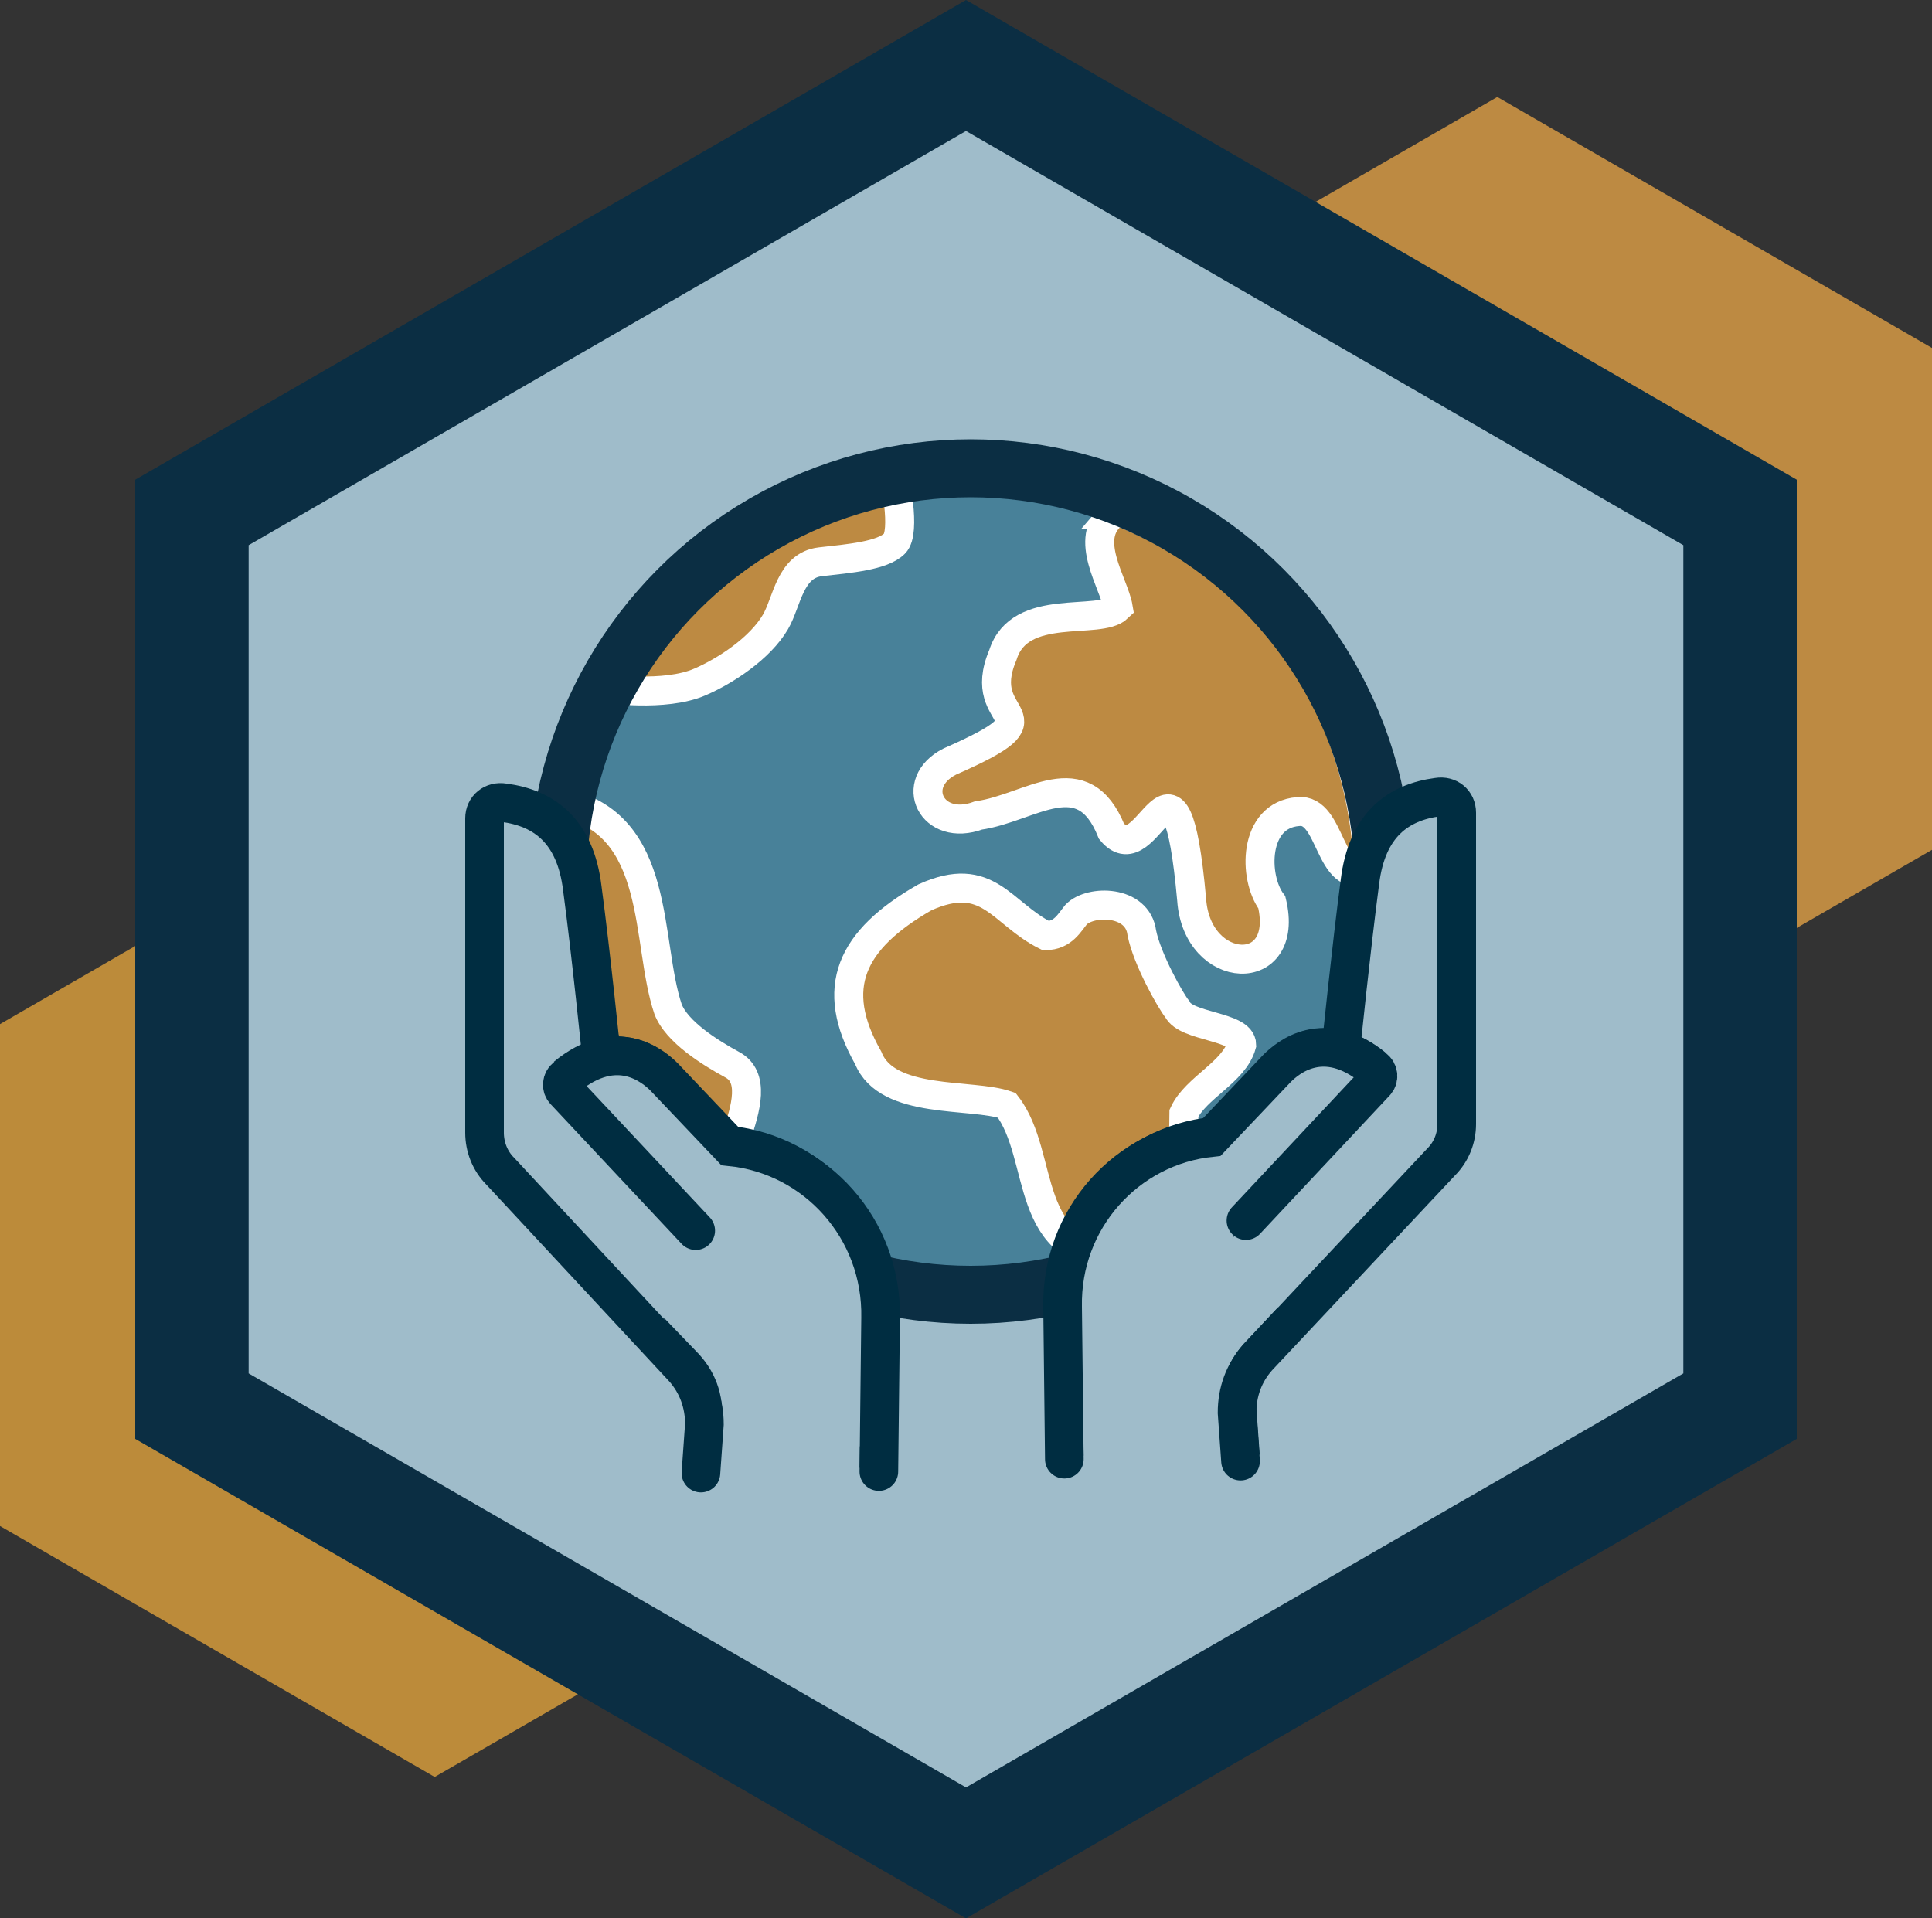
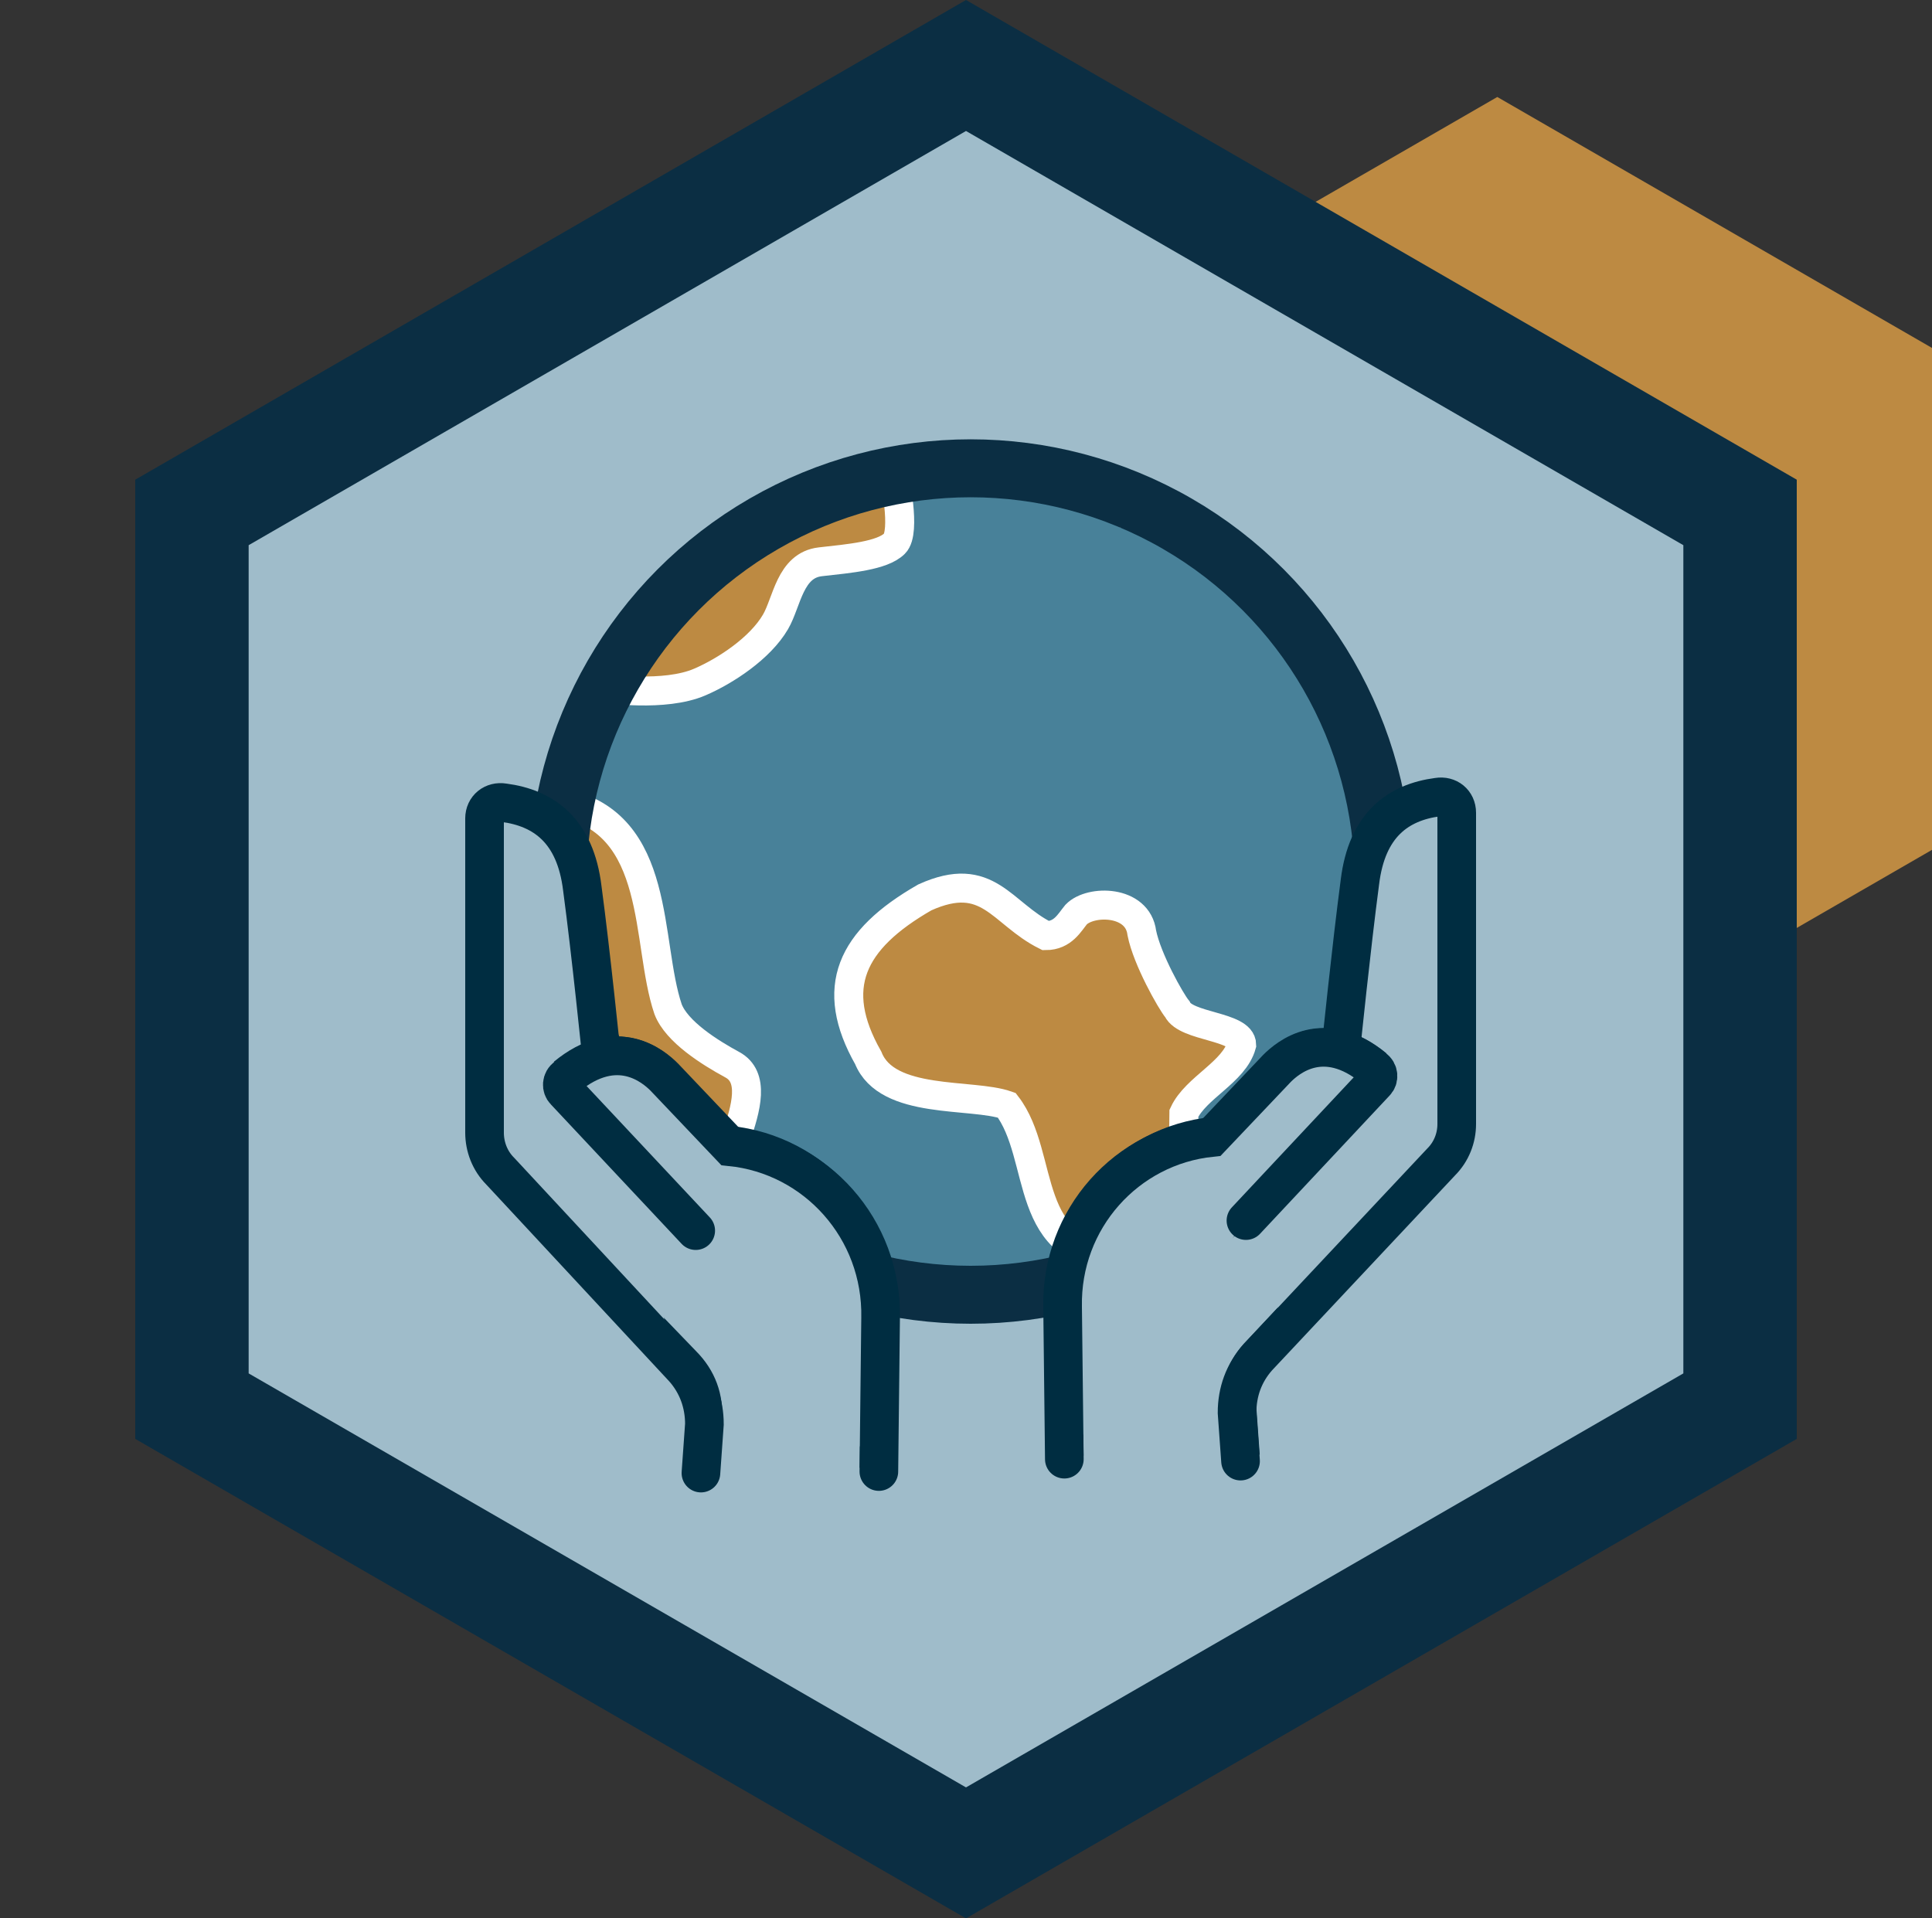
<svg xmlns="http://www.w3.org/2000/svg" viewBox="0 0 100 99.3">
  <rect x="0" y="0" width="100" height="99.3" fill="#333333" stroke="none" />
  <defs>
    <style>
      .cls-1 {
        fill: #488199;
      }

      .cls-2 {
        stroke: #0b2e43;
        stroke-width: 3px;
      }

      .cls-2, .cls-3, .cls-4, .cls-5, .cls-6 {
        stroke-miterlimit: 10;
      }

      .cls-2, .cls-3, .cls-5 {
        fill: none;
      }

      .cls-2, .cls-4, .cls-6 {
        stroke-linecap: round;
      }

      .cls-7 {
        fill: #bc8b3a;
      }

      .cls-3 {
        stroke-width: 1.81px;
      }

      .cls-3, .cls-5, .cls-6 {
        stroke: #002d41;
      }

      .cls-8 {
        fill: #0b2e43;
      }

      .cls-9, .cls-4 {
        fill: #bd8a42;
      }

      .cls-4 {
        stroke: #fff;
        stroke-width: 1.5px;
      }

      .cls-10, .cls-6 {
        fill: #9fbcca;
      }

      .cls-5 {
        stroke-width: 1.79px;
      }

      .cls-6 {
        stroke-width: 2px;
      }
    </style>
  </defs>
  <g id="Hex_Background" data-name="Hex Background">
    <polygon class="cls-9" points="55 18.01 55 43.99 77.5 56.98 100 43.99 100 18.01 77.5 5.02 55 18.01" />
-     <polygon class="cls-7" points="0 53.01 0 78.99 22.5 91.98 45 78.99 45 53.01 22.5 40.02 0 53.01" />
    <polygon class="cls-8" points="50 99.3 7 74.48 7 24.83 50 0 93 24.83 93 74.48 50 99.3" />
    <polygon class="cls-10" points="12.87 71.09 50 92.52 87.13 71.09 87.13 28.22 50 6.78 12.87 28.22 12.87 71.09" />
  </g>
  <g id="Detail">
    <g>
      <ellipse class="cls-1" cx="50.24" cy="45.63" rx="21.38" ry="21.39" />
      <path class="cls-4" d="M58.14,65.04c-5.32.03-3.98-5.17-6.03-7.83-1.82-.64-6.19,0-7.17-2.45-2.06-3.63-.91-6.11,2.93-8.31,3.28-1.48,3.95.83,6.26,1.98.89,0,1.23-.68,1.57-1.09.74-.77,3.19-.76,3.4.95.27,1.36,1.5,3.54,1.84,3.95.44.93,3.32.86,3.33,1.84-.39,1.42-2.37,2.21-2.99,3.54,0,1.67-.14,2.99-1.7,3.88-1.66.64.64,3.26-1.43,3.54" />
-       <path class="cls-4" d="M57.61,26.62c-1.6,1.24.06,3.58.27,4.83-.98.95-5.1-.33-5.97,2.45-1.56,3.66,3.23,2.89-2.75,5.52-2.18,1.11-.94,3.69,1.49,2.79,2.69-.38,5.39-2.88,6.88.82,1.95,2.35,3.28-6.02,4.15,3.54.27,3.97,5.12,4.19,4.15.14-.97-1.3-.97-4.52,1.36-4.7,1.77-.2,1.55,3.9,3.61,3,0,0,.36-13.31-13.02-18.6l-.18.21Z" />
+       <path class="cls-4" d="M57.61,26.62l-.18.21Z" />
      <path class="cls-4" d="M37.37,62.89c-1.17-1.4,2.86-6.53.53-7.78-1.16-.63-2.87-1.7-3.32-2.87-1.18-3.48-.29-9.61-5.47-10.68,0,0-1.61,12.01,8.25,21.33" />
      <path class="cls-4" d="M46.27,24.6s.65,2.93.03,3.54c-.64.63-2.33.77-3.84.94-1.58.18-1.72,2.08-2.32,3.11-.8,1.37-2.59,2.54-3.91,3.11-1.84.8-4.91.33-4.91.33,0,0,3.97-8.88,14.94-11.04" />
      <ellipse class="cls-2" cx="50.24" cy="45.63" rx="21.38" ry="21.39" />
      <g>
        <g>
          <path class="cls-3" d="M36.28,75.99l.18-2.53c.09-1.08-.27-2.08-1.08-2.89l-9.49-9.85c-.54-.54-.81-1.27-.81-1.99v-16.27c0-.54.45-.99.99-.9,2.08.27,3.7,1.45,4.07,4.43.27,2.53.72,6.78.99,8.68,1.63-.45,2.8.54,3.16.9l3.43,3.61c4.43.45,7.86,4.25,7.77,8.86l-.09,7.95" />
          <g>
            <path class="cls-6" d="M31.13,54.66s-.54-5.33-.99-8.68c-.36-2.98-1.99-4.16-4.07-4.43-.54-.09-.99.27-.99.81v16.27c0,.72.27,1.45.81,1.99l9.49,10.21c.72.81,1.08,1.81,1.08,2.89l-.18,2.53" />
            <path class="cls-3" d="M29.24,55.66c2.62-2.17,4.52-.54,5.06,0" />
            <path class="cls-6" d="M36.01,63.7l-6.78-7.23c-.18-.18-.18-.54.09-.72,2.62-2.17,4.52-.54,5.06,0l3.43,3.61h0c4.43.45,7.86,4.25,7.77,8.86l-.09,7.95" />
          </g>
        </g>
        <g>
          <path class="cls-5" d="M64.31,75.36l-.18-2.51c-.09-1.07.27-2.06,1.07-2.86l9.4-10.02c.54-.54.81-1.25.81-1.97v-16.11c-.09-.27-.54-.72-1.07-.63-2.06.27-3.67,1.43-4.03,4.39-.27,2.51-.72,6.71-.98,8.59-1.61-.45-2.77.54-3.13.89l-3.4,3.58c-4.39.45-7.79,4.21-7.7,8.77l.09,7.88" />
          <g>
            <path class="cls-6" d="M69.41,54.24s.54-5.28.98-8.59c.36-2.95,1.97-4.12,4.03-4.39.54-.09.98.27.98.81v16.11c0,.72-.27,1.43-.81,1.97l-9.49,10.11c-.72.81-1.07,1.79-1.07,2.86l.18,2.51" />
            <path class="cls-5" d="M71.2,55.22c-2.6-2.15-4.47-.54-5.01,0" />
            <path class="cls-6" d="M64.49,63.18l6.71-7.16c.18-.18.18-.54-.09-.72-2.6-2.15-4.47-.54-5.01,0l-3.4,3.58h0c-4.39.45-7.79,4.21-7.7,8.77l.09,7.88" />
          </g>
        </g>
      </g>
    </g>
  </g>
</svg>